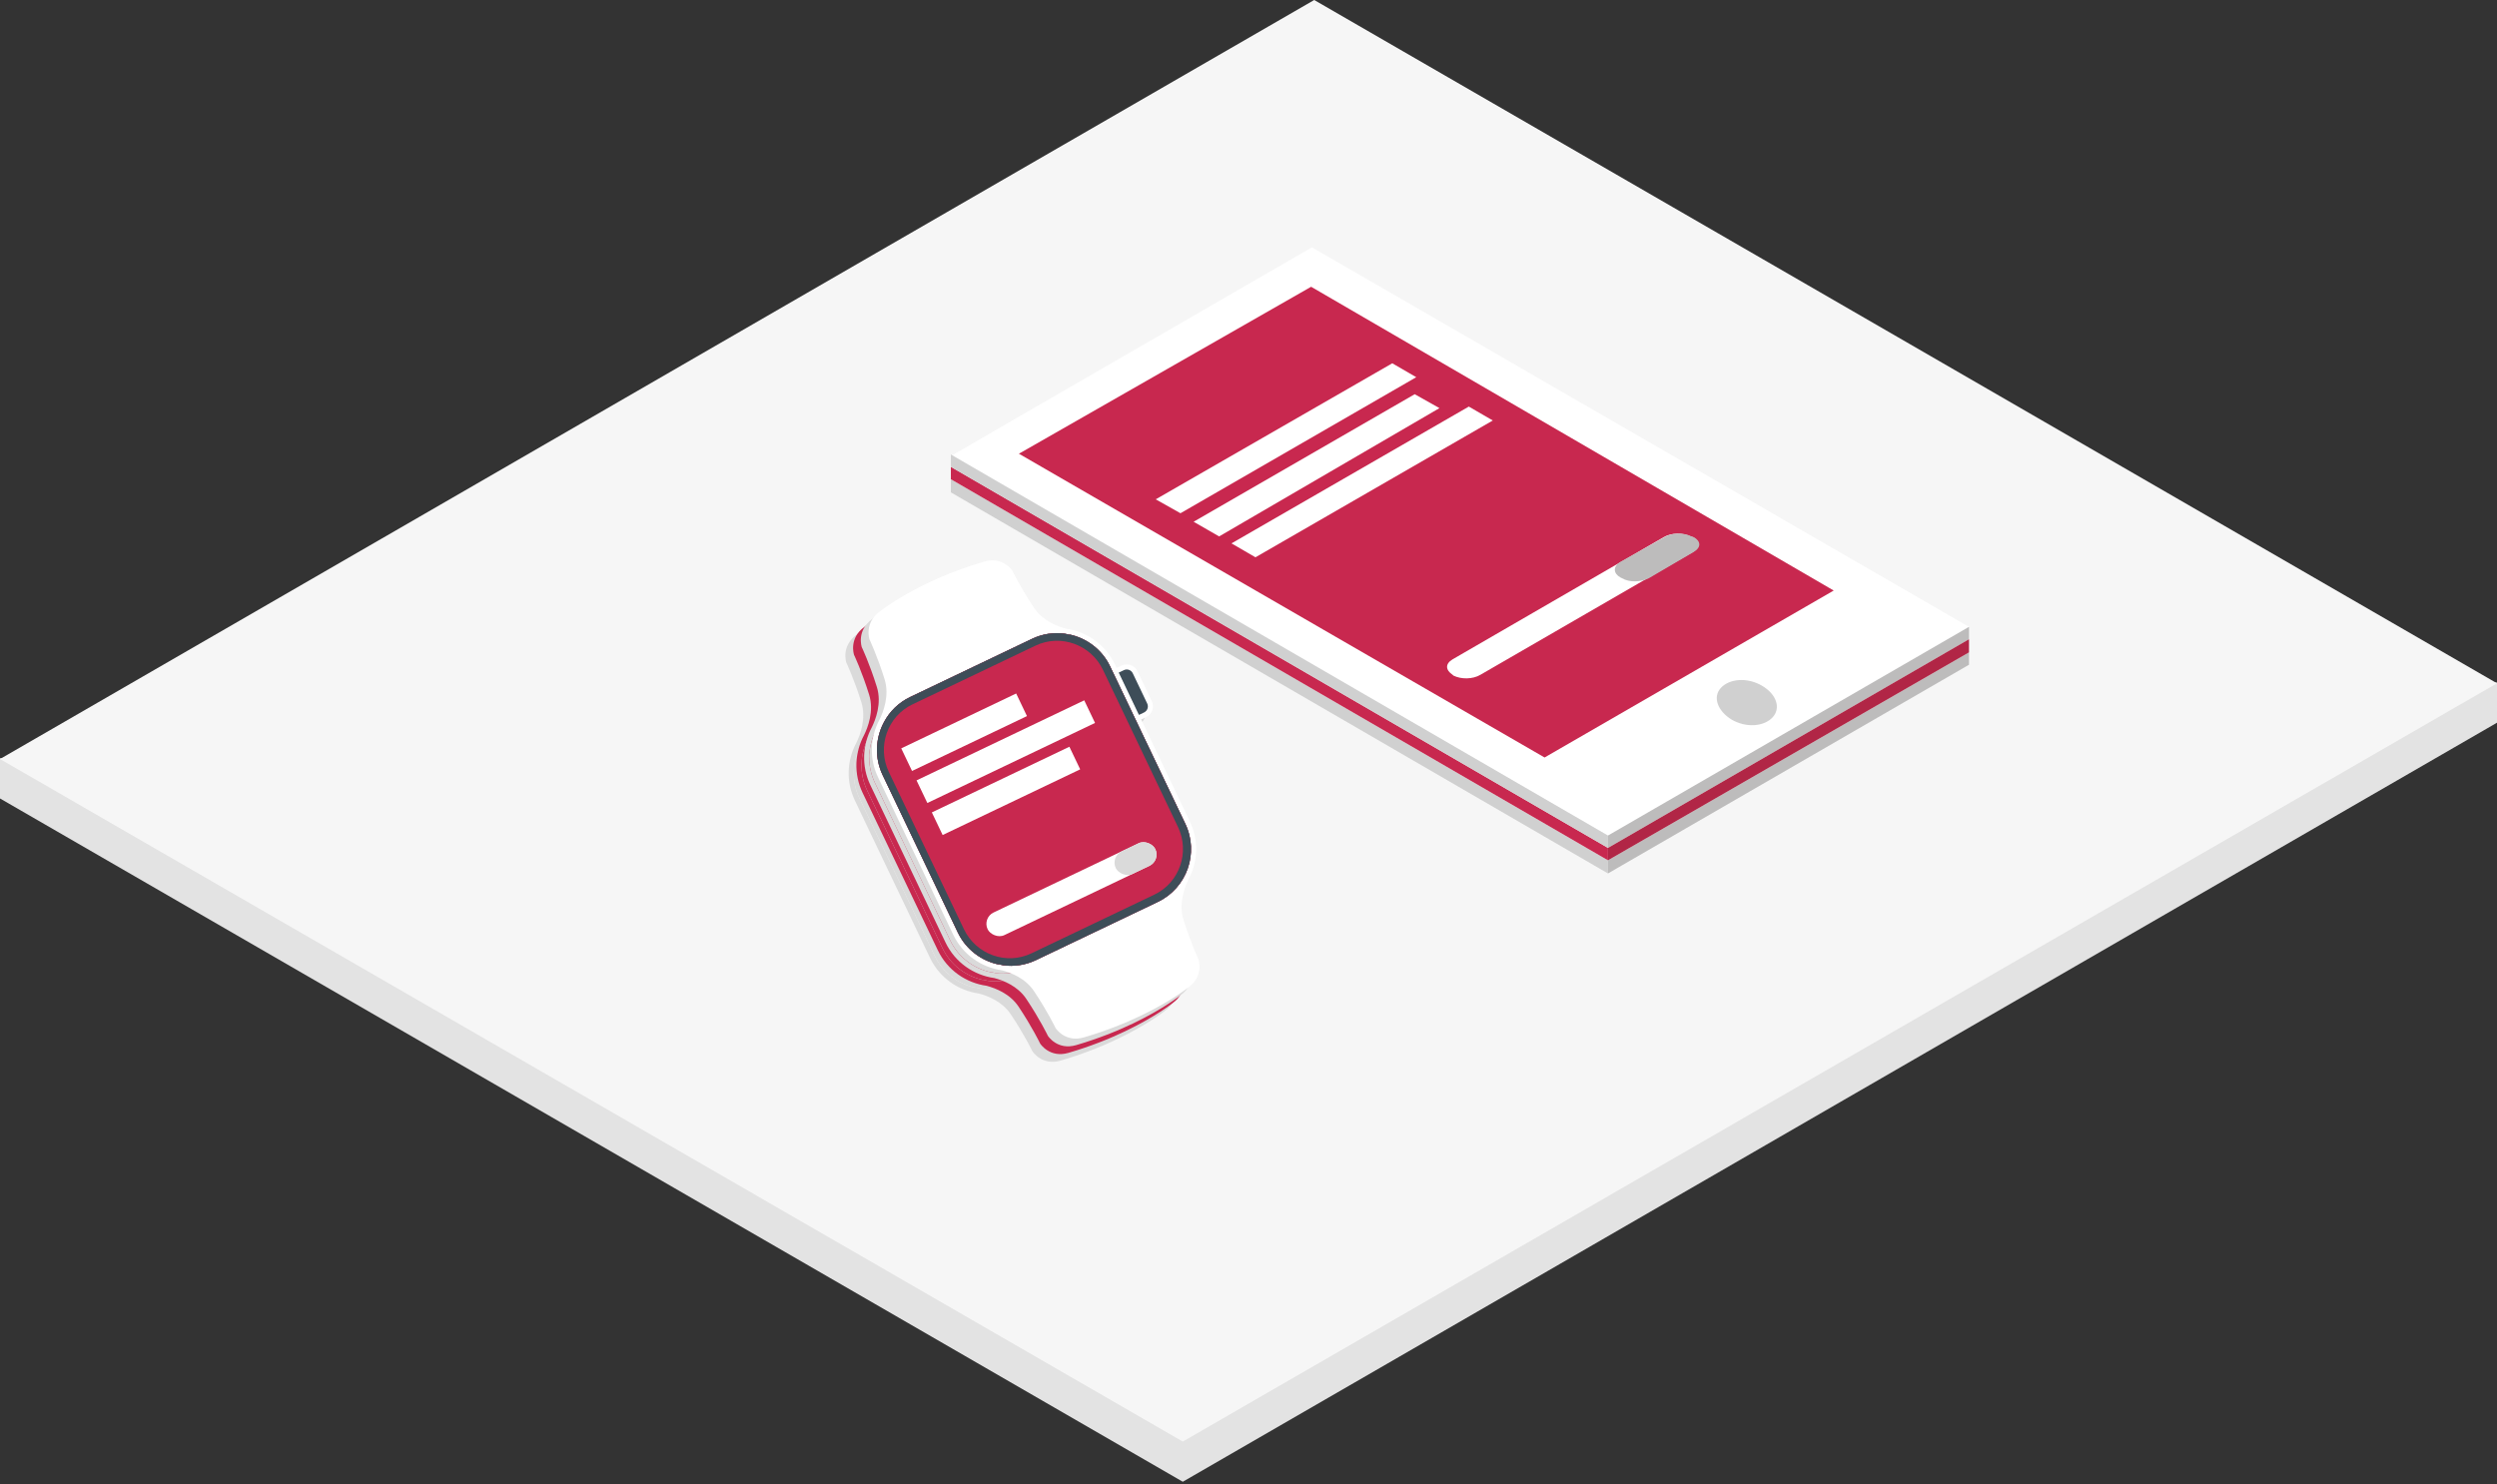
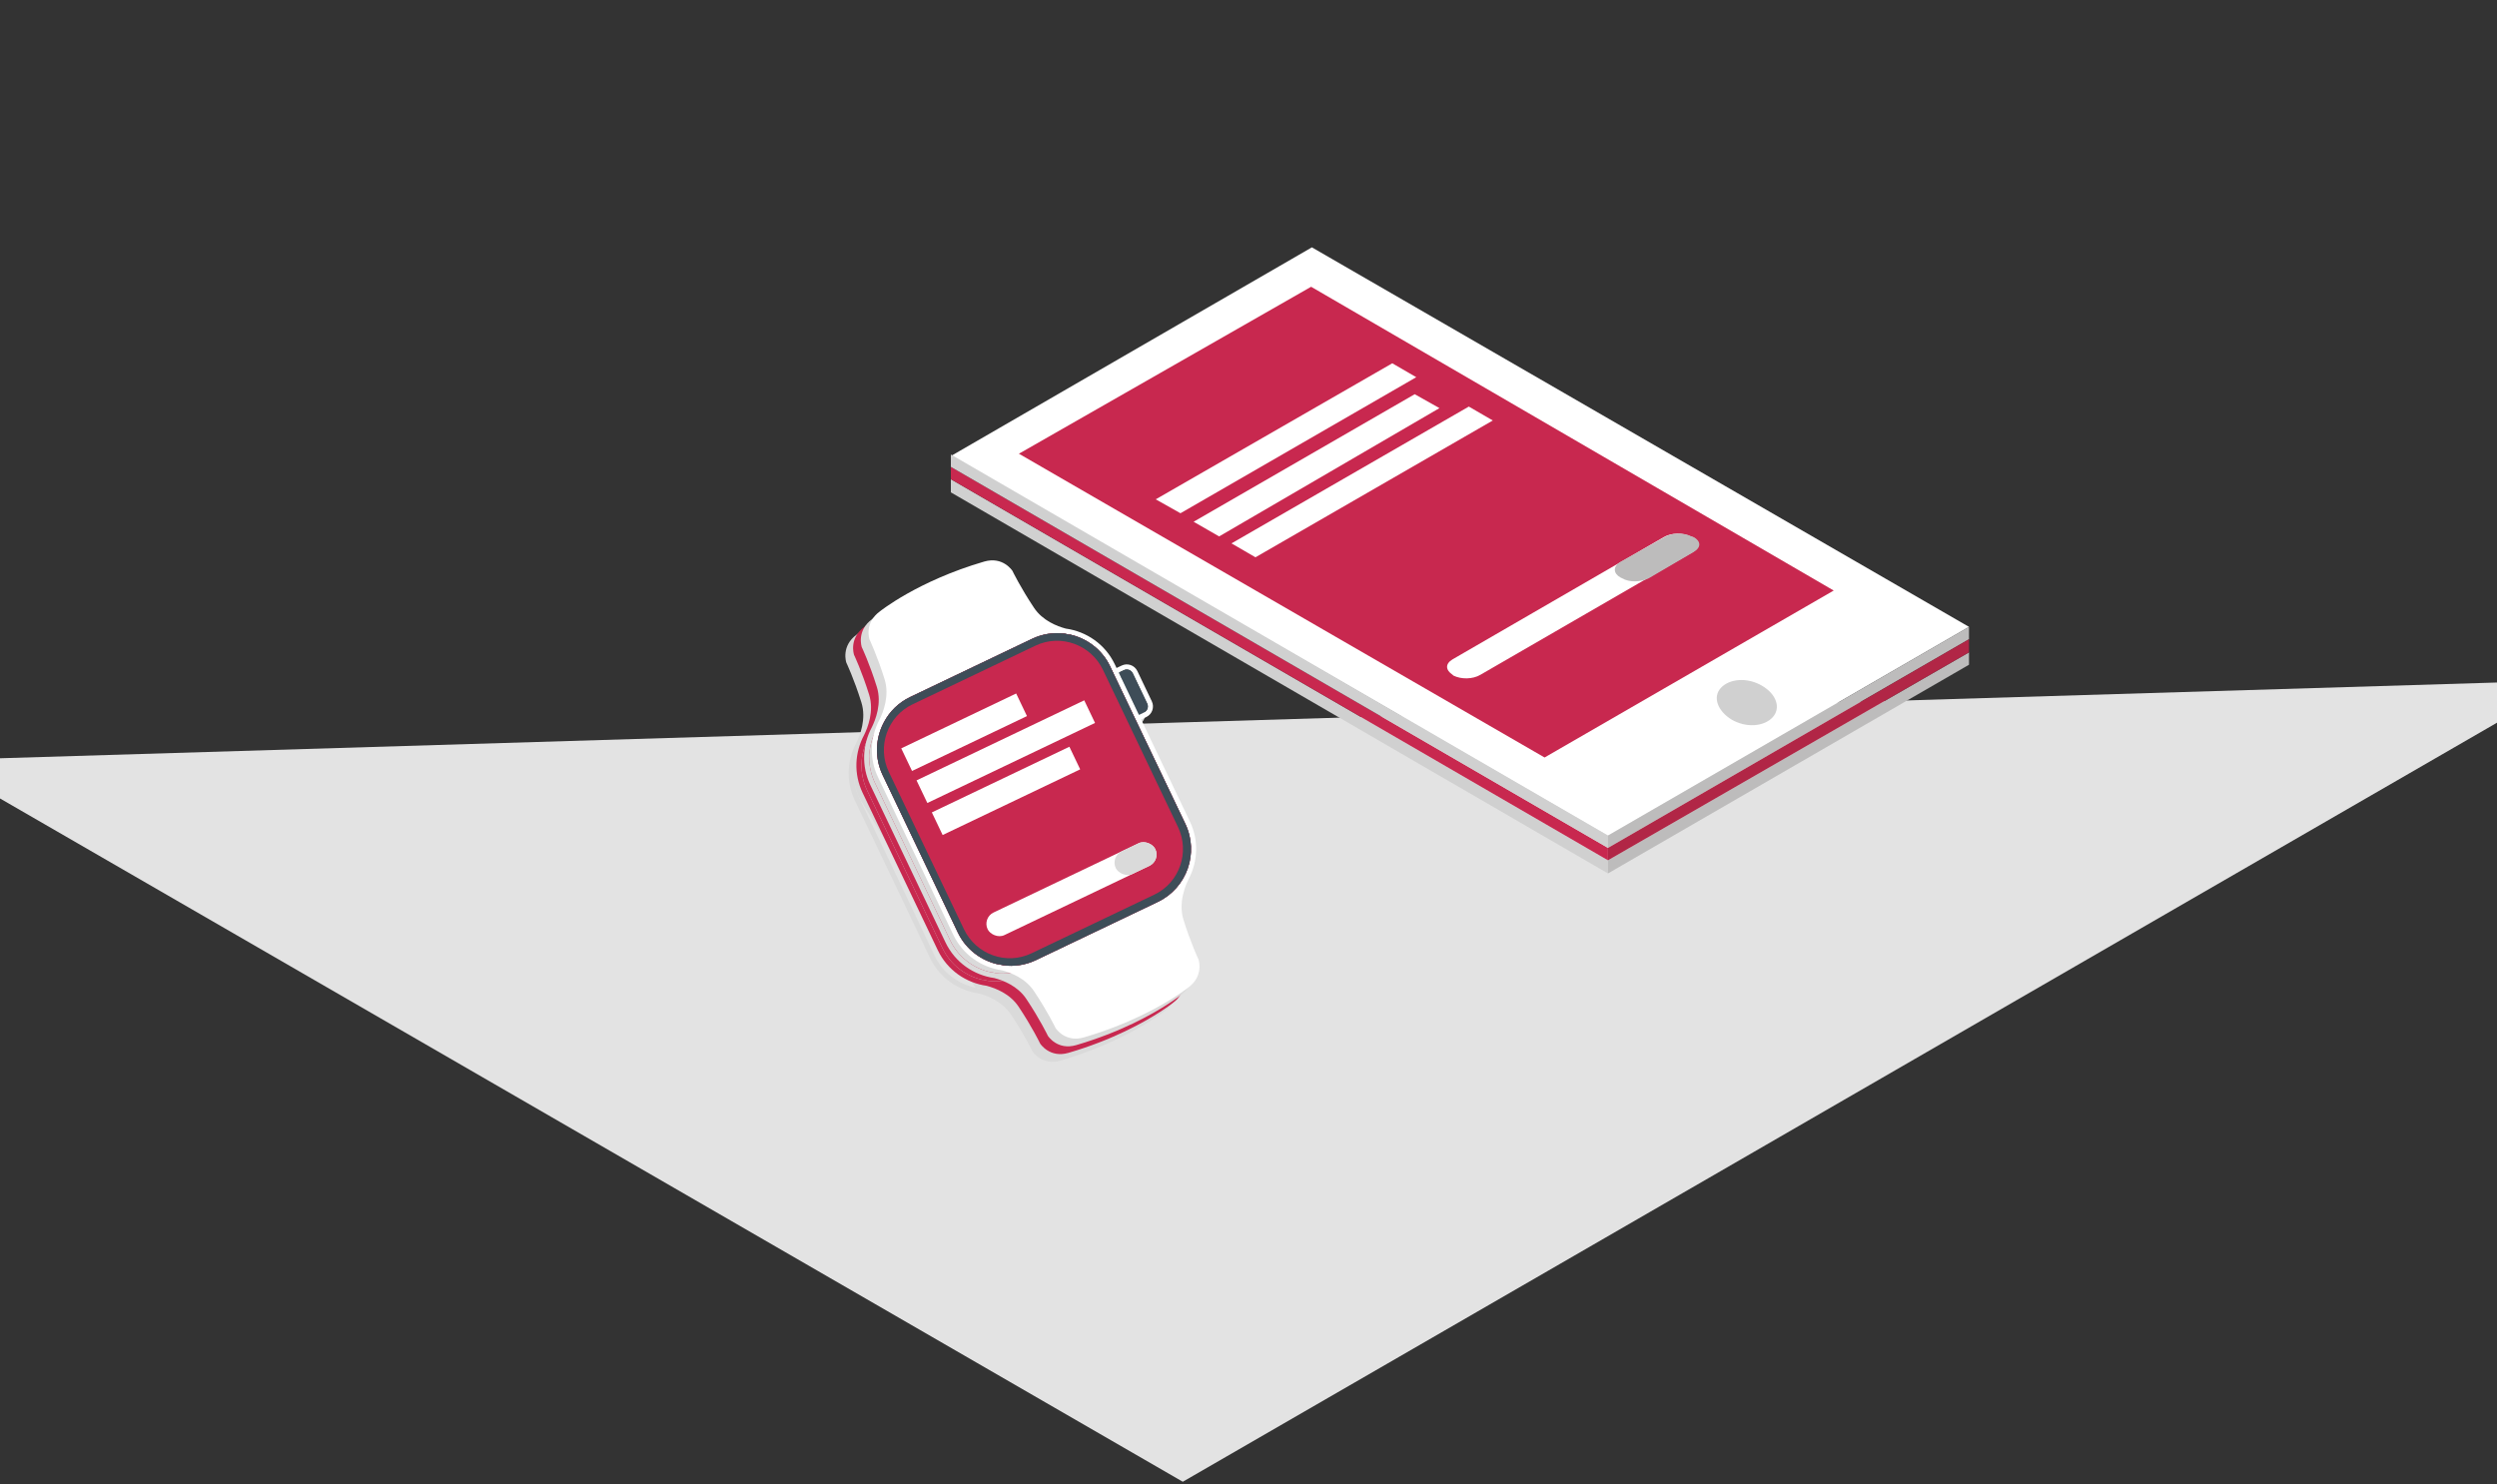
<svg xmlns="http://www.w3.org/2000/svg" width="323" height="192" viewBox="0 0 323 192" fill="none">
  <rect x="0" y="0" width="323" height="192" fill="#333333" stroke="none" />
  <g clip-path="url(#clip0_2_668)">
    <path d="M323 88.3V93.5L153 191.7L0 103.3V98.1L323 88.3Z" fill="#E3E3E3" />
-     <path d="M323 88.4L153 186.5L0 98.2L170 0L323 88.4Z" fill="#F6F6F6" />
    <path d="M208 108.1L254.7 81.1L169.7 32L123 59L208 108.1Z" fill="white" />
    <path d="M208 113V111.3L123 62V63.7L208 113Z" fill="#D0D0D0" />
    <path d="M208 111.3V109.7L123 60.4V62L208 111.3Z" fill="#C8284F" />
    <path d="M254.7 84.4L208 111.3V113L254.7 86V84.4Z" fill="#BDBCBC" />
    <path d="M208 109.7V108.1L123 58.8V60.4L208 109.7Z" fill="#D0D0D0" />
    <path d="M254.7 81.1L208 108.1V109.7L254.7 82.7V81.1Z" fill="#BDBCBC" />
    <path d="M254.7 82.7L208 109.7V111.3L254.7 84.4V82.7Z" fill="#B12646" />
    <path d="M237.2 76.4L169.6 37.1L131.8 58.7L199.8 98L237.2 76.4Z" fill="#C8284F" />
    <path d="M187.9 85.3C186.9 85.9 187 86.7 187.9 87.3L188 87.4C189 87.9 190.5 87.9 191.5 87.3L219 71.4C220 70.8 219.9 70 219 69.5L218.7 69.4C217.7 68.9 216.2 68.9 215.2 69.5L187.9 85.3Z" fill="white" />
    <path d="M209.6 72.7C208.6 73.3 208.7 74.2 209.6 74.7L209.8 74.8C210.8 75.4 212.3 75.3 213.3 74.8L219.1 71.4C220.1 70.8 220 70 219.1 69.5L218.8 69.4C217.8 68.9 216.3 68.9 215.3 69.5L209.6 72.7Z" fill="#BDBCBC" />
    <path d="M183.2 48.8L180.1 47L149.5 64.6L152.7 66.4L183.2 48.8Z" fill="white" />
    <path d="M193.1 54.4L190 52.6L159.3 70.3L162.4 72.1L193.1 54.4Z" fill="white" />
    <path d="M186.2 52.8L183 51L154.4 67.5L157.7 69.4L186.2 52.8Z" fill="white" />
    <path d="M229.3 92.8C228.2 94 225.9 94.2 224 93.1C222.2 92 221.5 90.2 222.6 89C223.7 87.8 226 87.6 227.9 88.7C229.8 89.8 230.4 91.6 229.3 92.8Z" fill="#D0D0D0" />
    <path d="M130.945 86.531L115.032 94.13C111.786 95.68 110.417 99.608 111.982 102.885L121.688 123.209C123.253 126.486 127.168 127.89 130.414 126.34L146.327 118.741C149.573 117.19 150.942 113.263 149.377 109.986L139.671 89.662C138.106 86.385 134.191 84.98 130.945 86.531Z" fill="#DADADA" />
    <path d="M142.099 89.102L141.432 89.42L141.203 88.94C139.962 86.341 137.53 84.692 134.874 84.326C133.725 84.02 131.869 83.297 130.765 81.647C128.998 79.003 127.993 76.911 127.965 76.858C127.953 76.839 126.74 74.943 124.306 75.654C115.731 78.157 110.855 82.067 110.821 82.095C108.775 83.579 109.455 85.671 109.477 85.728C109.487 85.749 110.481 87.842 111.427 90.882C112.092 93.013 111.239 95.159 110.766 96.109C109.569 98.345 109.405 101.102 110.581 103.564L120.303 123.923C121.544 126.52 123.974 128.169 126.628 128.536C127.777 128.841 129.641 129.564 130.748 131.219C132.515 133.863 133.52 135.955 133.548 136.008C133.56 136.027 134.773 137.922 137.207 137.212C140.075 136.375 142.53 135.38 144.527 134.426C148.502 132.528 150.669 130.79 150.693 130.771C152.738 129.286 152.058 127.195 152.036 127.138C152.026 127.117 151.031 125.02 150.086 121.984C149.39 119.749 150.365 117.483 150.817 116.612L150.814 116.611C151.944 114.401 152.077 111.709 150.926 109.299L144.614 96.082L145.281 95.764C146.035 95.404 146.356 94.495 145.995 93.738L144.124 89.82C143.762 89.063 142.854 88.741 142.099 89.102ZM150.33 109.584C152.131 113.356 150.534 117.889 146.769 119.686L130.995 127.22C129.629 127.872 128.164 128.071 126.763 127.886C126.539 127.827 126.337 127.781 126.176 127.75L126.17 127.781C123.946 127.306 121.954 125.847 120.899 123.638L111.177 103.28C110.118 101.064 110.24 98.589 111.278 96.557L111.283 96.559C111.308 96.511 111.336 96.448 111.362 96.395C112.096 95.038 113.242 93.89 114.737 93.176L130.512 85.643C131.876 84.992 133.339 84.793 134.737 84.976C134.967 85.037 135.173 85.084 135.338 85.116L135.344 85.083C137.565 85.56 139.553 87.018 140.607 89.225L150.33 109.584ZM145.399 94.023C145.603 94.45 145.422 94.963 144.995 95.167L144.329 95.485L141.718 90.017L142.384 89.699C142.811 89.495 143.324 89.677 143.528 90.105L145.399 94.023Z" fill="#DADADA" />
-     <path fill-rule="evenodd" clip-rule="evenodd" d="M150.33 109.584C152.131 113.356 150.534 117.889 146.769 119.686L130.995 127.22C129.629 127.872 128.164 128.071 126.763 127.886C126.539 127.827 126.337 127.781 126.176 127.75L126.17 127.781C123.946 127.306 121.954 125.847 120.899 123.638L111.177 103.28C110.118 101.064 110.24 98.589 111.278 96.557L111.283 96.559C111.308 96.511 111.336 96.448 111.362 96.395C112.096 95.038 113.242 93.89 114.737 93.176L130.512 85.643C131.876 84.992 133.339 84.793 134.737 84.976C134.967 85.037 135.173 85.084 135.338 85.116L135.344 85.083C137.565 85.56 139.553 87.018 140.607 89.225L150.33 109.584ZM115.032 94.13L130.945 86.531C134.191 84.98 138.106 86.385 139.671 89.662L149.377 109.986C150.942 113.263 149.573 117.19 146.327 118.741L130.414 126.34C127.168 127.89 123.253 126.486 121.688 123.209L111.982 102.885C110.417 99.608 111.786 95.68 115.032 94.13Z" fill="#DADADA" />
+     <path fill-rule="evenodd" clip-rule="evenodd" d="M150.33 109.584C152.131 113.356 150.534 117.889 146.769 119.686L130.995 127.22C129.629 127.872 128.164 128.071 126.763 127.886C126.539 127.827 126.337 127.781 126.176 127.75L126.17 127.781L111.177 103.28C110.118 101.064 110.24 98.589 111.278 96.557L111.283 96.559C111.308 96.511 111.336 96.448 111.362 96.395C112.096 95.038 113.242 93.89 114.737 93.176L130.512 85.643C131.876 84.992 133.339 84.793 134.737 84.976C134.967 85.037 135.173 85.084 135.338 85.116L135.344 85.083C137.565 85.56 139.553 87.018 140.607 89.225L150.33 109.584ZM115.032 94.13L130.945 86.531C134.191 84.98 138.106 86.385 139.671 89.662L149.377 109.986C150.942 113.263 149.573 117.19 146.327 118.741L130.414 126.34C127.168 127.89 123.253 126.486 121.688 123.209L111.982 102.885C110.417 99.608 111.786 95.68 115.032 94.13Z" fill="#DADADA" />
    <path d="M145.399 94.023C145.603 94.45 145.422 94.963 144.995 95.167L144.329 95.485L141.718 90.017L142.384 89.699C142.811 89.495 143.324 89.677 143.528 90.105L145.399 94.023Z" fill="#DADADA" />
    <path d="M131.945 85.531L116.032 93.13C112.786 94.68 111.418 98.608 112.983 101.885L122.689 122.209C124.254 125.486 128.168 126.89 131.414 125.34L147.327 117.741C150.573 116.19 151.942 112.263 150.377 108.986L140.671 88.662C139.106 85.385 135.191 83.98 131.945 85.531Z" fill="#C8284F" />
    <path d="M143.099 88.102L142.433 88.42L142.203 87.94C140.962 85.341 138.531 83.692 135.875 83.326C134.725 83.02 132.869 82.297 131.766 80.647C129.998 78.003 128.993 75.911 128.965 75.858C128.953 75.839 127.74 73.943 125.306 74.654C116.731 77.157 111.855 81.067 111.822 81.095C109.775 82.579 110.456 84.671 110.477 84.728C110.487 84.749 111.481 86.842 112.428 89.882C113.092 92.013 112.24 94.159 111.767 95.109C110.569 97.345 110.405 100.102 111.581 102.564L121.303 122.923C122.544 125.52 124.974 127.169 127.628 127.536C128.777 127.841 130.641 128.564 131.748 130.219C133.515 132.863 134.521 134.955 134.548 135.008C134.56 135.027 135.774 136.922 138.208 136.212C141.076 135.375 143.53 134.38 145.527 133.426C149.503 131.528 151.67 129.79 151.693 129.771C153.739 128.286 153.058 126.195 153.036 126.138C153.026 126.117 152.032 124.02 151.086 120.984C150.39 118.749 151.365 116.483 151.817 115.612L151.815 115.611C152.944 113.401 153.077 110.709 151.926 108.299L145.614 95.082L146.281 94.764C147.036 94.404 147.356 93.495 146.995 92.738L145.124 88.82C144.763 88.063 143.854 87.741 143.099 88.102ZM151.33 108.584C153.132 112.356 151.534 116.889 147.77 118.686L131.995 126.22C130.629 126.872 129.164 127.071 127.764 126.886C127.539 126.827 127.337 126.781 127.176 126.75L127.17 126.781C124.946 126.306 122.954 124.847 121.899 122.638L112.177 102.28C111.119 100.064 111.24 97.589 112.278 95.557L112.283 95.559C112.308 95.511 112.336 95.448 112.362 95.395C113.097 94.038 114.243 92.89 115.737 92.176L131.512 84.643C132.876 83.992 134.339 83.793 135.738 83.976C135.968 84.037 136.173 84.084 136.338 84.116L136.344 84.083C138.565 84.56 140.554 86.018 141.607 88.225L151.33 108.584ZM146.399 93.023C146.603 93.45 146.422 93.963 145.996 94.167L145.329 94.485L142.718 89.017L143.384 88.699C143.811 88.495 144.324 88.677 144.528 89.105L146.399 93.023Z" fill="#C8284F" />
    <path fill-rule="evenodd" clip-rule="evenodd" d="M151.33 108.584C153.132 112.356 151.534 116.889 147.77 118.686L131.995 126.22C130.629 126.872 129.164 127.071 127.764 126.886C127.539 126.827 127.337 126.781 127.176 126.75L127.17 126.781C124.946 126.306 122.954 124.847 121.899 122.638L112.177 102.28C111.119 100.064 111.24 97.589 112.278 95.557L112.283 95.559C112.308 95.511 112.336 95.448 112.362 95.395C113.097 94.038 114.243 92.89 115.737 92.176L131.512 84.643C132.876 83.992 134.339 83.793 135.738 83.976C135.968 84.037 136.173 84.084 136.338 84.116L136.344 84.083C138.565 84.56 140.554 86.018 141.607 88.225L151.33 108.584ZM116.032 93.13L131.945 85.531C135.191 83.98 139.106 85.385 140.671 88.662L150.377 108.986C151.942 112.263 150.573 116.19 147.327 117.741L131.414 125.34C128.168 126.89 124.254 125.486 122.689 122.209L112.983 101.885C111.418 98.608 112.786 94.68 116.032 93.13Z" fill="#C8284F" />
    <path d="M146.399 93.023C146.603 93.45 146.422 93.963 145.996 94.167L145.329 94.485L142.718 89.017L143.384 88.699C143.811 88.495 144.324 88.677 144.528 89.105L146.399 93.023Z" fill="#C8284F" />
    <path d="M132.945 84.531L117.032 92.13C113.786 93.68 112.417 97.607 113.982 100.884L123.688 121.209C125.253 124.486 129.168 125.89 132.414 124.34L148.327 116.74C151.573 115.19 152.942 111.263 151.377 107.986L141.671 87.662C140.106 84.385 136.191 82.98 132.945 84.531Z" fill="#DADADA" />
    <path d="M144.099 87.101L143.432 87.42L143.203 86.94C141.962 84.341 139.53 82.692 136.874 82.326C135.725 82.02 133.869 81.297 132.765 79.646C130.998 77.003 129.993 74.911 129.965 74.858C129.953 74.838 128.74 72.943 126.306 73.654C117.731 76.157 112.855 80.067 112.821 80.095C110.775 81.579 111.455 83.67 111.477 83.728C111.487 83.748 112.481 85.841 113.427 88.881C114.092 91.013 113.239 93.159 112.766 94.109C111.569 96.345 111.405 99.101 112.581 101.564L122.303 121.923C123.544 124.52 125.974 126.169 128.628 126.536C129.777 126.84 131.641 127.563 132.748 129.219C134.515 131.863 135.52 133.954 135.548 134.007C135.56 134.027 136.773 135.922 139.207 135.212C142.075 134.374 144.53 133.38 146.527 132.426C150.502 130.528 152.669 128.789 152.693 128.77C154.738 127.286 154.058 125.195 154.036 125.137C154.026 125.117 153.031 123.02 152.086 119.984C151.39 117.749 152.365 115.483 152.817 114.612L152.814 114.611C153.944 112.401 154.077 109.709 152.926 107.299L146.614 94.082L147.281 93.764C148.035 93.403 148.356 92.494 147.995 91.738L146.124 87.82C145.762 87.063 144.854 86.741 144.099 87.101ZM152.33 107.583C154.131 111.356 152.534 115.888 148.769 117.686L132.995 125.22C131.629 125.872 130.164 126.07 128.763 125.886C128.539 125.827 128.337 125.781 128.176 125.75L128.17 125.781C125.946 125.305 123.954 123.847 122.899 121.638L113.177 101.279C112.118 99.063 112.24 96.589 113.278 94.557L113.283 94.559C113.308 94.51 113.336 94.448 113.362 94.395C114.096 93.038 115.242 91.89 116.737 91.176L132.512 83.643C133.876 82.991 135.339 82.793 136.737 82.976C136.967 83.037 137.173 83.083 137.338 83.116L137.344 83.083C139.565 83.56 141.553 85.018 142.607 87.225L152.33 107.583ZM147.399 92.022C147.603 92.45 147.422 92.963 146.995 93.167L146.329 93.485L143.718 88.017L144.384 87.699C144.811 87.495 145.324 87.677 145.528 88.104L147.399 92.022Z" fill="#DADADA" />
    <path fill-rule="evenodd" clip-rule="evenodd" d="M152.33 107.583C154.131 111.356 152.534 115.888 148.769 117.686L132.995 125.22C131.629 125.872 130.164 126.07 128.763 125.886C128.539 125.827 128.337 125.781 128.176 125.75L128.17 125.781C125.946 125.305 123.954 123.847 122.899 121.638L113.177 101.279C112.118 99.063 112.24 96.589 113.278 94.557L113.283 94.559C113.308 94.51 113.336 94.448 113.362 94.395C114.096 93.038 115.242 91.89 116.737 91.176L132.512 83.643C133.876 82.991 135.339 82.793 136.737 82.976C136.967 83.037 137.173 83.083 137.338 83.116L137.344 83.083C139.565 83.56 141.553 85.018 142.607 87.225L152.33 107.583ZM117.032 92.13L132.945 84.531C136.191 82.98 140.106 84.385 141.671 87.662L151.377 107.986C152.942 111.263 151.573 115.19 148.327 116.74L132.414 124.34C129.168 125.89 125.253 124.486 123.688 121.209L113.982 100.884C112.417 97.607 113.786 93.68 117.032 92.13Z" fill="#DADADA" />
    <path d="M147.399 92.022C147.603 92.45 147.422 92.963 146.995 93.167L146.329 93.485L143.718 88.017L144.384 87.699C144.811 87.495 145.324 87.677 145.528 88.104L147.399 92.022Z" fill="#DADADA" />
    <path d="M133.945 83.531L118.032 91.13C114.786 92.68 113.417 96.608 114.982 99.885L124.688 120.209C126.253 123.486 130.168 124.89 133.414 123.34L149.327 115.741C152.573 114.19 153.942 110.263 152.377 106.986L142.671 86.662C141.106 83.385 137.191 81.98 133.945 83.531Z" fill="white" />
    <path d="M145.099 86.102L144.432 86.42L144.203 85.94C142.962 83.341 140.53 81.692 137.874 81.326C136.725 81.02 134.869 80.297 133.765 78.647C131.998 76.003 130.993 73.911 130.965 73.858C130.953 73.839 129.74 71.943 127.306 72.654C118.731 75.157 113.855 79.067 113.821 79.095C111.775 80.579 112.455 82.671 112.477 82.728C112.487 82.749 113.481 84.842 114.427 87.882C115.092 90.013 114.239 92.159 113.766 93.109C112.569 95.345 112.405 98.102 113.581 100.564L123.303 120.923C124.544 123.52 126.974 125.169 129.628 125.536C130.777 125.841 132.641 126.564 133.748 128.219C135.515 130.863 136.52 132.955 136.548 133.008C136.56 133.027 137.773 134.922 140.207 134.212C143.075 133.375 145.53 132.38 147.527 131.426C151.502 129.528 153.669 127.79 153.693 127.771C155.738 126.286 155.058 124.195 155.036 124.138C155.026 124.117 154.031 122.02 153.086 118.984C152.39 116.749 153.365 114.483 153.817 113.612L153.814 113.611C154.944 111.401 155.077 108.709 153.926 106.299L147.614 93.082L148.281 92.764C149.035 92.404 149.356 91.495 148.995 90.738L147.124 86.82C146.762 86.063 145.854 85.741 145.099 86.102ZM153.33 106.584C155.131 110.356 153.534 114.889 149.769 116.686L133.995 124.22C132.629 124.872 131.164 125.071 129.763 124.886C129.539 124.827 129.337 124.781 129.176 124.75L129.17 124.781C126.946 124.306 124.954 122.847 123.899 120.638L114.177 100.28C113.118 98.064 113.24 95.589 114.278 93.557L114.283 93.559C114.308 93.511 114.336 93.448 114.362 93.395C115.096 92.038 116.242 90.89 117.737 90.176L133.512 82.643C134.876 81.992 136.339 81.793 137.737 81.976C137.967 82.037 138.173 82.084 138.338 82.116L138.344 82.083C140.565 82.56 142.553 84.018 143.607 86.225L153.33 106.584ZM148.399 91.023C148.603 91.45 148.422 91.963 147.995 92.167L147.329 92.485L144.718 87.017L145.384 86.699C145.811 86.495 146.324 86.677 146.528 87.105L148.399 91.023Z" fill="white" />
    <path fill-rule="evenodd" clip-rule="evenodd" d="M153.33 106.584C155.131 110.356 153.534 114.889 149.769 116.686L133.995 124.22C132.629 124.872 131.164 125.071 129.763 124.886C129.539 124.827 129.337 124.781 129.176 124.75L129.17 124.781C126.946 124.306 124.954 122.847 123.899 120.638L114.177 100.28C113.118 98.064 113.24 95.589 114.278 93.557L114.283 93.559C114.308 93.511 114.336 93.448 114.362 93.395C115.096 92.038 116.242 90.89 117.737 90.176L133.512 82.643C134.876 81.992 136.339 81.793 137.737 81.976C137.967 82.037 138.173 82.084 138.338 82.116L138.344 82.083C140.565 82.56 142.553 84.018 143.607 86.225L153.33 106.584ZM118.032 91.13L133.945 83.531C137.191 81.98 141.106 83.385 142.671 86.662L152.377 106.986C153.942 110.263 152.573 114.19 149.327 115.741L133.414 123.34C130.168 124.89 126.253 123.486 124.688 120.209L114.982 99.885C113.417 96.608 114.786 92.68 118.032 91.13Z" fill="#3E4D58" />
    <path d="M148.399 91.023C148.603 91.45 148.422 91.963 147.995 92.167L147.329 92.485L144.718 87.017L145.384 86.699C145.811 86.495 146.324 86.677 146.528 87.105L148.399 91.023Z" fill="#3E4D58" />
    <path d="M133.945 83.53L118.032 91.13C114.786 92.68 113.417 96.607 114.982 99.884L124.688 120.209C126.253 123.485 130.168 124.89 133.414 123.34L149.327 115.74C152.573 114.19 153.942 110.263 152.377 106.986L142.671 86.661C141.106 83.385 137.191 81.98 133.945 83.53Z" fill="white" />
    <path d="M153.33 106.583C155.131 110.356 153.534 114.888 149.769 116.686L133.995 124.22C132.629 124.872 131.164 125.07 129.763 124.886C129.539 124.827 129.337 124.781 129.176 124.749L129.17 124.781C126.946 124.305 124.954 122.847 123.899 120.638L114.177 100.279C113.118 98.063 113.24 95.589 114.278 93.557L114.283 93.559C114.308 93.51 114.336 93.448 114.362 93.395C115.096 92.038 116.242 90.89 117.737 90.176L133.512 82.643C134.876 81.991 136.339 81.793 137.737 81.976C137.967 82.037 138.173 82.083 138.338 82.115L138.344 82.083C140.565 82.56 142.553 84.018 143.607 86.225L153.33 106.583Z" fill="#C8284F" />
    <path fill-rule="evenodd" clip-rule="evenodd" d="M153.33 106.583C155.131 110.356 153.534 114.888 149.769 116.686L133.995 124.22C132.629 124.872 131.164 125.07 129.763 124.886C129.539 124.827 129.337 124.781 129.176 124.749L129.17 124.781C126.946 124.305 124.954 122.847 123.899 120.638L114.177 100.279C113.118 98.063 113.24 95.589 114.278 93.557L114.283 93.559C114.308 93.51 114.336 93.448 114.362 93.395C115.096 92.038 116.242 90.89 117.737 90.176L133.512 82.643C134.876 81.991 136.339 81.793 137.737 81.976C137.967 82.037 138.173 82.083 138.338 82.115L138.344 82.083C140.565 82.56 142.553 84.018 143.607 86.225L153.33 106.583ZM118.032 91.13L133.945 83.53C137.191 81.98 141.106 83.385 142.671 86.661L152.377 106.986C153.942 110.263 152.573 114.19 149.327 115.74L133.414 123.34C130.168 124.89 126.253 123.485 124.688 120.209L114.982 99.884C113.417 96.607 114.786 92.68 118.032 91.13Z" fill="#3E4D58" />
    <rect x="127.057" y="118.754" width="24.038" height="3.241" rx="1.621" transform="rotate(-25.527 127.057 118.754)" fill="white" />
    <rect x="143.629" y="110.84" width="5.672" height="3.241" rx="1.621" transform="rotate(-25.527 143.629 110.84)" fill="#DADADA" />
    <rect x="116.581" y="96.82" width="16.475" height="3.241" transform="rotate(-25.527 116.581 96.82)" fill="white" />
    <rect x="118.56" y="100.963" width="24.038" height="3.241" transform="rotate(-25.527 118.56 100.963)" fill="white" />
    <rect x="120.539" y="105.106" width="19.716" height="3.241" transform="rotate(-25.527 120.539 105.106)" fill="white" />
  </g>
  <defs>
    <clipPath id="clip0_2_668">
      <rect width="323" height="191.7" fill="white" />
    </clipPath>
  </defs>
</svg>